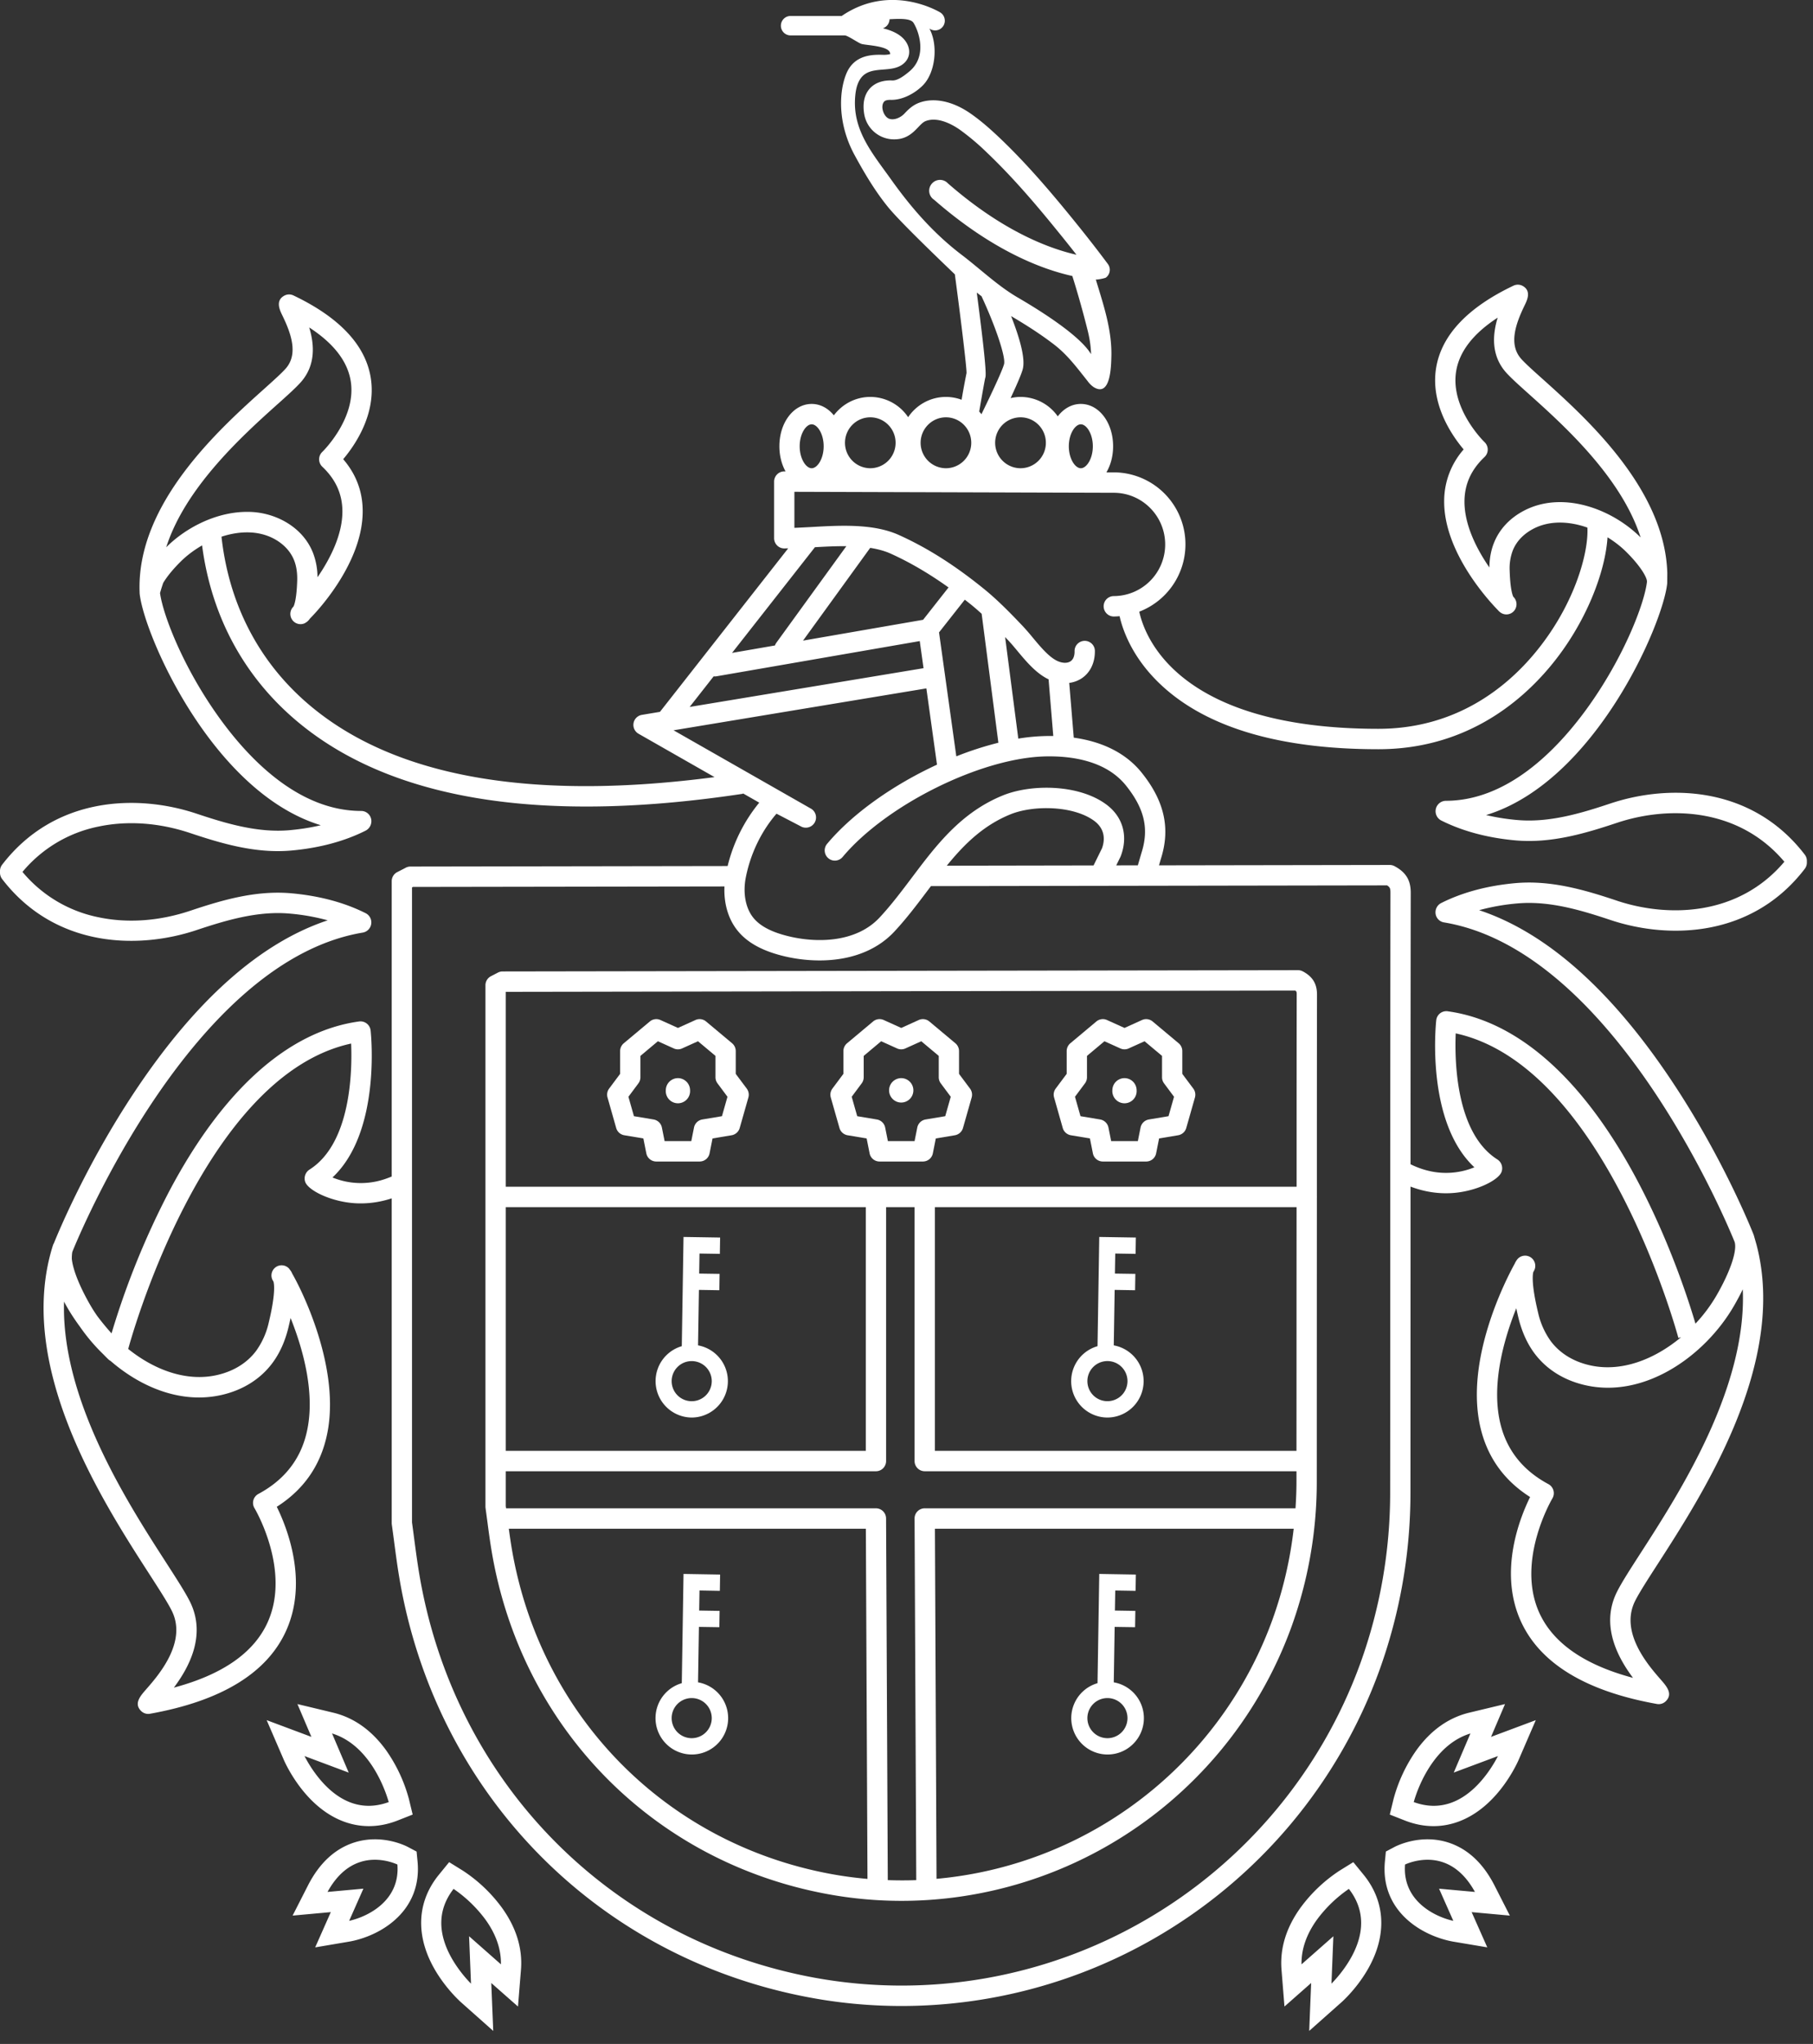
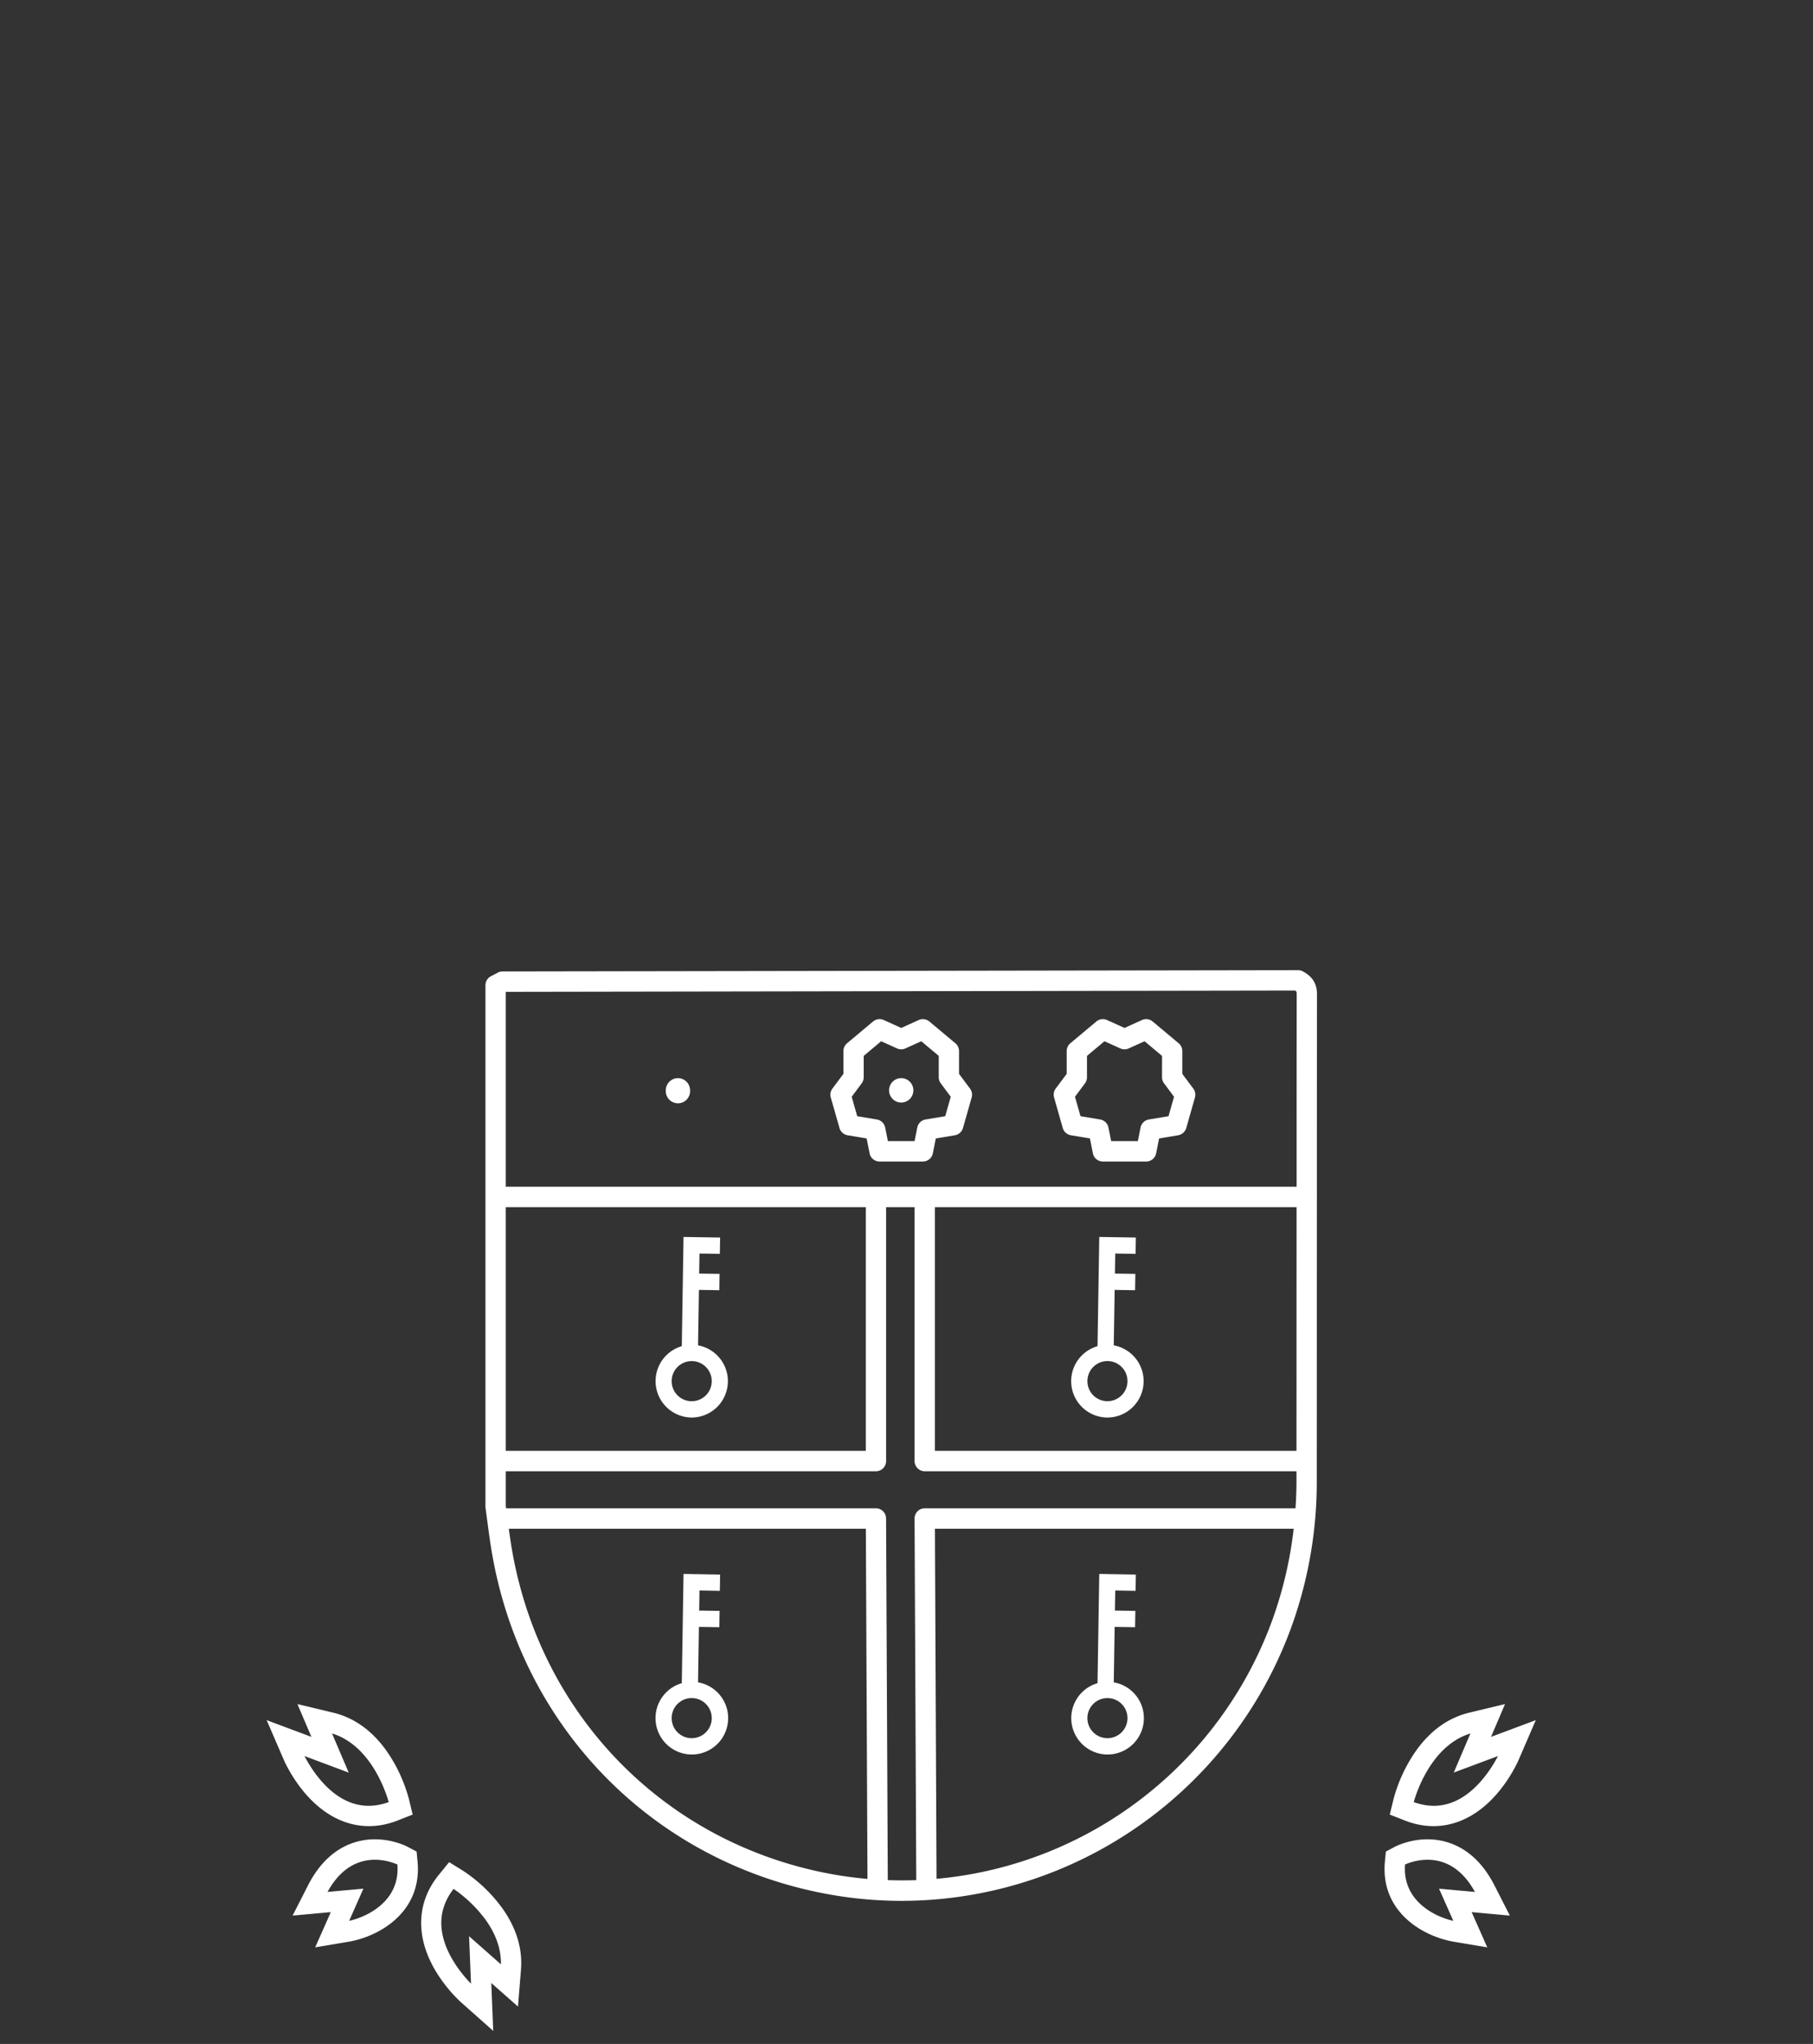
<svg xmlns="http://www.w3.org/2000/svg" width="71" height="80">
  <rect width="100%" height="100%" fill="#333333" stroke="none" />
  <g fill="#FFF" fill-rule="evenodd">
-     <path d="M28.273 43.688l-.77.129a.399.399 0 00-.325.316l-.106.531h-1.045l-.106-.531a.4.4 0 00-.325-.316l-.77-.129-.216-.76.39-.524a.399.399 0 00.08-.24v-.836l.684-.573.622.281a.394.394 0 00.326 0l.623-.281.684.573v.836a.4.4 0 00.08.24l.39.524-.216.76zm.54-1.656v-.89a.402.402 0 00-.142-.308l-1.019-.852a.395.395 0 00-.417-.058l-.685.31-.686-.31a.396.396 0 00-.417.058l-1.019.852a.401.401 0 00-.143.307v.89l-.43.576a.4.4 0 00-.063.35l.339 1.193a.399.399 0 00.317.284l.747.125.116.583c.038.187.2.32.39.32h1.697c.19 0 .353-.133.39-.32l.116-.583.748-.125a.4.4 0 00.316-.284l.34-1.194a.4.4 0 00-.065-.349l-.43-.575z" />
    <path d="M26.55 42.199a.476.476 0 00-.476.477.476.476 0 10.95 0 .476.476 0 00-.474-.477m10.467 1.489l-.77.129a.399.399 0 00-.325.316l-.106.531h-1.045l-.106-.531a.4.4 0 00-.325-.316l-.77-.129-.216-.76.39-.524a.399.399 0 00.08-.24v-.836l.684-.573.623.281a.394.394 0 00.326 0l.622-.281.684.573v.836a.4.4 0 00.08.24l.39.524-.216.76zm.54-1.656v-.89a.4.4 0 00-.142-.308l-1.019-.852a.395.395 0 00-.417-.058l-.685.31-.686-.31a.396.396 0 00-.418.058l-1.018.852a.4.4 0 00-.143.307v.89l-.43.576a.4.4 0 00-.064.35l.34 1.193a.4.4 0 00.316.284l.748.125.116.583c.037.187.2.32.39.32h1.697c.19 0 .353-.133.39-.32l.116-.583.748-.125a.4.4 0 00.316-.284l.34-1.194a.4.4 0 00-.065-.349l-.43-.575z" />
    <path d="M35.293 42.199a.476.476 0 00-.475.477c0 .264.213.478.475.478a.476.476 0 00.476-.478.476.476 0 00-.476-.477m10.468 1.489l-.77.129a.4.4 0 00-.325.316l-.106.531h-1.045l-.106-.531a.4.4 0 00-.324-.316l-.771-.129-.216-.76.39-.524a.399.399 0 00.08-.24v-.836l.684-.573.623.281a.394.394 0 00.326 0l.622-.281.684.573v.836a.4.4 0 00.08.24l.39.524-.216.76zm.54-1.656v-.89a.4.4 0 00-.142-.308l-1.019-.852a.395.395 0 00-.417-.058l-.686.31-.685-.31a.396.396 0 00-.418.058l-1.018.852a.4.4 0 00-.143.307v.89l-.43.576a.4.4 0 00-.063.35l.339 1.193a.4.4 0 00.317.284l.747.125.116.583c.037.187.2.32.39.32h1.697c.19 0 .353-.133.39-.32l.116-.583.747-.125a.4.4 0 00.317-.284l.34-1.194a.4.4 0 00-.065-.349l-.43-.575z" />
-     <path d="M44.038 42.199a.476.476 0 00-.476.477.476.476 0 10.95 0 .476.476 0 00-.474-.477" />
    <path d="M50.777 46.449H19.806v-7.628l30.92-.05c.055.039.055.069.055.157-.004 2.507-.004 5.014-.004 7.521zm-.003 4.227c0 2.036 0 4.073-.002 6.11h-14.16v-9.538h14.164l-.002 3.428zm-.002 7.309c0 .352-.015.703-.038 1.051h-14.52a.397.397 0 00-.398.402l.066 14.151c-.372.014-.744.013-1.115 0L34.7 59.434a.398.398 0 00-.397-.398H19.818l-.012-.09v-1.361h14.498c.22 0 .397-.18.397-.4v-9.937h1.115v9.937c0 .22.178.4.398.4h14.558v.4zm-.946 5.424a15.488 15.488 0 01-6.827 8.13 15.445 15.445 0 01-6.323 1.999l-.063-13.703h14.05a15.805 15.805 0 01-.837 3.574zm-17.264 9.943c-6.52-1.194-11.44-6.222-12.532-12.81a24.922 24.922 0 01-.104-.707h13.982l.064 13.706a15.01 15.01 0 01-1.41-.189zM19.806 56.786h14.1v-9.538h-14.1v9.538zm31.212-18.767a.396.396 0 00-.186-.046l-31.151.05a.397.397 0 00-.186.047l-.177.092-.09.046a.4.4 0 00-.217.355v20.41c0 .018.002.037.004.055l.07.517c.048.37.099.752.162 1.129 1.147 6.924 6.318 12.209 13.173 13.464.955.175 1.92.262 2.883.262 2.816 0 5.613-.74 8.091-2.168a16.289 16.289 0 007.179-8.55 16.7 16.7 0 00.994-5.697l.002-7.31.002-3.809.002-.018-.002-.018c0-2.633 0-5.267.005-7.9 0-.426-.172-.707-.558-.911z" />
-     <path d="M63.313 35.25c-1.245-.415-2.577-.81-3.976-.683-1.094.1-2.07.362-2.901.78a.407.407 0 00-.22.363c0 .195.14.362.333.393 6.727 1.118 11.18 12.005 11.383 12.51.103.349-.178 1.174-.72 2.108a6.05 6.05 0 01-.815 1.087c-.254-.86-.984-3.15-2.244-5.541-2.104-3.995-4.683-6.305-7.459-6.685a.395.395 0 00-.448.352c-.02.174-.407 3.98 1.493 5.755a2.93 2.93 0 01-1.682.162 3.299 3.299 0 01-.818-.282c.001-3.542.002-7.085.008-10.628 0-.491-.19-.802-.637-1.04a.396.396 0 00-.186-.046l-9.036.015.07-.243c.384-1.19.149-2.263-.74-3.374-.6-.753-1.511-1.22-2.668-1.381l-.177-2.143a1.16 1.16 0 00.474-.17c.337-.217.53-.602.53-1.058a.398.398 0 10-.795 0c0 .127-.028.298-.163.385-.125.08-.317.074-.512-.016-.328-.152-.662-.554-.957-.907a9.65 9.65 0 00-.373-.432c-.455-.481-.991-1.032-1.523-1.464-1.145-.932-2.244-1.629-3.359-2.13-.994-.446-2.276-.374-3.408-.31-.234.012-.46.025-.677.033v-1.41l12.508.038c1.11 0 2.012.907 2.012 2.021a2.019 2.019 0 01-2.012 2.022.398.398 0 00-.397.399c0 .22.178.4.397.4.077 0 .152-.006.227-.012.116.513.454 1.504 1.42 2.49 1.766 1.803 4.697 2.717 8.713 2.717 3.337 0 5.508-1.768 6.741-3.252 1.39-1.67 2.149-3.684 2.234-5.043.267.164.513.354.722.56.545.537.824.995.823 1.176-.088.822-.89 2.95-2.35 4.966-1.195 1.647-3.125 3.612-5.535 3.612a.408.408 0 00-.177.768c.83.417 1.806.68 2.9.78 1.4.127 2.732-.268 3.977-.683 2.017-.674 4.767-.61 6.566 1.52-1.8 2.131-4.55 2.195-6.566 1.522zm.935 25.54c-.414.642-.742 1.15-.924 1.514-.654 1.305.027 2.569.627 3.368-1.901-.506-3.134-1.362-3.672-2.552-.92-2.037.5-4.446.514-4.47a.403.403 0 00-.153-.56c-.953-.509-1.574-1.258-1.846-2.226-.437-1.56.084-3.406.586-4.659.023.112.05.23.08.357.132.547.344 1.02.63 1.405.46.617 1.135 1.047 1.954 1.241 2.342.559 4.718-1.129 5.854-3.084.119-.205.24-.428.352-.659.164 3.867-2.482 7.969-4.002 10.325zm-9.804-11.383c0 2.998 0 5.996-.003 8.994a19.674 19.674 0 01-1.17 6.708 19.162 19.162 0 01-8.445 10.058 19.035 19.035 0 01-12.912 2.244c-8.066-1.478-14.151-7.698-15.502-15.847-.075-.45-.135-.912-.195-1.36a70.08 70.08 0 00-.082-.615V34.734l.037-.019 12.199-.019c-.029.662.146 1.273.51 1.725.356.443.9.758 1.664.964a6.028 6.028 0 001.55.207c1.059 0 2.155-.3 2.93-1.13.487-.523.912-1.089 1.324-1.636l.108-.143 17.863-.029c.114.071.132.126.132.286-.007 4.822-.007 9.645-.008 14.467zM15.887 33.964c-.074.04-.148.077-.222.115l-.109.056a.4.4 0 00-.216.355v11.559c-.21.088-.423.158-.637.2a2.93 2.93 0 01-1.683-.162c1.9-1.776 1.513-5.582 1.494-5.755a.4.4 0 00-.448-.352c-2.776.379-5.355 2.69-7.459 6.684a31.623 31.623 0 00-2.239 5.525 9.887 9.887 0 01-.553-.671 5.527 5.527 0 01-.267-.415c-.431-.743-.697-1.416-.736-1.836 0-.092.004-.183.021-.27.266-.659 4.703-11.388 11.378-12.496a.404.404 0 00.113-.756c-.83-.418-1.807-.68-2.901-.78-1.4-.128-2.732.267-3.975.683-1.213.405-2.452.493-3.585.255A5.207 5.207 0 01.88 34.127a5.207 5.207 0 012.983-1.776c1.133-.238 2.372-.15 3.585.255 1.243.415 2.575.81 3.975.683 1.094-.1 2.07-.362 2.901-.78a.418.418 0 00.22-.369.4.4 0 00-.398-.399c-2.41 0-4.339-1.964-5.533-3.612-1.432-1.975-2.23-4.06-2.346-4.916.027-.1.07-.24.123-.395.132-.224.364-.52.695-.847.237-.233.52-.446.829-.623.383 2.919 1.778 5.387 4.057 7.156 3.688 2.865 9.453 3.725 17.134 2.563l-.028-.025.656.374a6.253 6.253 0 00-1.238 2.481l-12.422.02a.398.398 0 00-.186.047zM8.716 54.59c.819-.195 1.494-.625 1.953-1.242.287-.385.499-.858.63-1.406.03-.126.057-.244.081-.356.501 1.251 1.023 3.097.585 4.658-.27.969-.892 1.718-1.845 2.228a.399.399 0 00-.153.559c.015.024 1.436 2.422.515 4.465-.537 1.193-1.77 2.05-3.673 2.558.6-.8 1.28-2.064.627-3.37-.182-.364-.51-.871-.924-1.514-1.507-2.335-4.12-6.386-4.004-10.224.187.357.41.694.632.995.26.375.563.735.903 1.063.113.117.188.189.205.205a.391.391 0 00.08.057c1.218 1.056 2.81 1.7 4.388 1.324zm2.16-38.775c.395-.354.706-.634.898-.849.606-.676.532-1.506.334-2.15.956.62 1.502 1.324 1.627 2.1.234 1.458-1.1 2.76-1.114 2.772a.401.401 0 00.001.58c.524.496.78 1.062.787 1.73.007.935-.487 1.886-.975 2.596a2.69 2.69 0 00-.175-.951c-.204-.522-.595-.953-1.13-1.246a3.005 3.005 0 00-1.46-.362c-1.158 0-2.345.581-3.14 1.366l-.019.017c.757-2.365 3.027-4.402 4.365-5.603zm32.282 17.383l-.332.675-5.748.01c.686-.844 1.434-1.58 2.496-2.011.895-.363 2.462-.346 3.28.259.35.26.457.637.304 1.067zm-3.796-8.263l.138.145c.106.113.22.25.34.394.347.416.738.885 1.224 1.115l.184 2.219a7.517 7.517 0 00-1.37.102l-.516-3.975zm-12.984 3.649l9.9-1.64.416 2.985c-1.695.783-3.297 1.898-4.304 3.1a.4.4 0 00.048.562c.168.143.418.12.56-.048 1.71-2.04 5.42-3.88 7.939-3.937 1.006-.023 2.372.157 3.162 1.145.724.907.905 1.693.6 2.64l-.14.479-.845.001.167-.339.015-.037c.29-.778.076-1.528-.571-2.007-1.077-.798-2.94-.806-4.048-.356-1.648.668-2.62 1.961-3.562 3.212-.4.53-.812 1.079-1.27 1.57-.932.999-2.52 1.015-3.695.698-.595-.16-1.005-.387-1.251-.694-.304-.378-.413-.97-.29-1.585.186-.93.608-1.8 1.2-2.485l.985.513a.4.4 0 00.379-.702l-5.395-3.075zm1.57-2.112c.016.001.032.004.048.004a.431.431 0 00.067-.006l7.956-1.378.148 1.061-9.159 1.517.94-1.198zm9.835-3c.09.07.18.14.272.215.128.104.258.218.388.336l.655 5.048a12.86 12.86 0 00-1.647.533l-.677-4.852 1.009-1.28zm-1.633.787l-4.702.815 2.63-3.63c.286.045.555.115.793.221.755.34 1.507.78 2.275 1.328l-.996 1.266zm-4.236-2.841c.4-.023.82-.044 1.23-.04l-2.746 3.787a.386.386 0 00-.05.099l-1.68.291 3.246-4.137zm-.128-4.81c.222 0 .47.368.47.86 0 .491-.248.859-.47.859-.221 0-.469-.368-.469-.86 0-.491.248-.859.47-.859zm2.296-.274c.547 0 .991.447.991.997a.994.994 0 01-.99.996.995.995 0 01-.992-.996c0-.55.445-.997.991-.997zm2.963 0c.547 0 .991.447.991.997a.994.994 0 01-.991.996.995.995 0 01-.992-.996c0-.55.445-.997.992-.997zm.619-6.357c-1.097-.834-1.974-1.838-2.77-2.955-.724-1.017-1.528-1.933-1.401-3.273.021-.227.068-.459.192-.65.336-.52 1.032-.272 1.52-.496.376-.172.506-.548.31-.907-.186-.34-.584-.502-.94-.589a.377.377 0 00.26-.354c.422-.023.828-.036.94.142.207.329.553 1.31-.167 1.905-.188.156-.46.371-.689.348-.36-.011-.666.101-.861.322-.21.24-.283.573-.215.99a1.184 1.184 0 001.246.992c.438-.019.687-.281.871-.474.109-.114.194-.204.301-.243.499-.185 1.097.18 1.33.344a9.42 9.42 0 011.05.885c1.051.999 1.998 2.123 2.784 3.092.266.326.507.628.731.915-1.066-.242-2.884-.916-5.037-2.797a.422.422 0 00-.306-.133.427.427 0 00-.425.428.42.42 0 00.192.349c2.292 2 4.233 2.724 5.414 2.985.106.333.355 1.146.604 2.146.09.363.123.663.13.912l-.018-.026c-.458-.73-1.992-1.69-2.865-2.197-.777-.454-1.465-1.117-2.181-1.661zm.588 1.474c.061.049.123.096.186.144.56 1.204.955 2.392.882 2.659-.058.214-.37.905-.885 1.958a1.907 1.907 0 00-.088-.104c.187-1.085.228-1.283.235-1.31.028-.082.078-.233-.33-3.347zm1.715 4.883c.547 0 .991.447.991.997a.994.994 0 01-.99.996.995.995 0 010-1.993zm2.36.274c.222 0 .47.368.47.86 0 .491-.248.859-.47.859-.221 0-.47-.368-.47-.86 0-.491.249-.859.47-.859zm17.304 3.407c-.535.293-.926.724-1.13 1.246-.112.284-.17.603-.175.95-.489-.71-.982-1.66-.975-2.595.006-.668.263-1.234.787-1.73a.401.401 0 000-.58c-.013-.013-1.346-1.303-1.114-2.768.124-.777.67-1.483 1.628-2.105-.198.645-.273 1.475.333 2.152.192.214.504.493.9.848 1.338 1.2 3.608 3.238 4.364 5.603l-.018-.018c-1.142-1.126-3.089-1.832-4.6-1.003zm3.43 11.435c-1.164.389-2.405.758-3.652.645a8.579 8.579 0 01-1.212-.193c4.259-1.296 6.937-7.485 7.094-9.075l.003-.401c-.098-3.297-3.19-6.072-4.88-7.589-.363-.324-.675-.605-.838-.787-.508-.566-.219-1.377.13-2.096.096-.197.275-.563-.07-.76a.397.397 0 00-.367-.012c-1.806.86-2.825 1.947-3.03 3.23-.224 1.417.624 2.638 1.08 3.179a3.062 3.062 0 00-.763 2.02c-.015 2.012 1.772 3.93 2.108 4.273.026.03.052.054.078.075a.395.395 0 00.547-.044.403.403 0 00-.026-.558c-.021-.041-.12-.271-.142-1.02a1.97 1.97 0 01.119-.783c.171-.437.514-.697.772-.838.647-.355 1.43-.321 2.153-.066.053 1-.518 3.061-2.056 4.91-1.124 1.353-3.1 2.966-6.13 2.966-7.841 0-9.152-3.6-9.363-4.585a2.822 2.822 0 001.808-2.633 2.816 2.816 0 00-2.805-2.82h-.29c.164-.28.262-.632.262-1.02 0-.93-.555-1.658-1.264-1.658-.357 0-.675.185-.903.487a1.781 1.781 0 00-1.457-.761c-.134 0-.264.017-.39.046.267-.572.426-.95.474-1.128.099-.364-.055-1.063-.455-2.082.584.344 1.16.709 1.697 1.124.52.402.89.907 1.299 1.419a.998.998 0 00.231.232c.682.433.69-.852.7-1.196.026-1.042-.311-2.025-.609-3.01.095.007.366-.054.395-.076a.381.381 0 00.077-.532c-.402-.54-.838-1.1-1.374-1.759-.803-.987-1.77-2.135-2.85-3.163-.295-.28-.69-.643-1.137-.956-.699-.492-1.437-.65-2.022-.436-.274.1-.45.285-.591.434-.139.146-.4.27-.6.191-.206-.08-.349-.487-.187-.668.05-.057.167-.07.264-.067.496.01.993-.3 1.262-.579.485-.501.594-1.567.246-2.211l.024.014a.379.379 0 00.57-.406.375.375 0 00-.165-.237c-.019-.012-1.932-1.184-3.864.135h-2.003a.38.38 0 00-.378.381c0 .21.17.38.378.38h2.122c.116 0 .527.294.657.333.188.057 1.08.074 1.12.365a.397.397 0 01.004.034 1.035 1.035 0 01-.297.027c-.39-.007-1.123-.014-1.431.762-.271.68-.346 1.914.332 3.161.384.706.804 1.415 1.316 2.043.509.625 2.307 2.332 2.614 2.63 0 .01 0 .02.002.03.23 1.72.462 3.633.453 3.832a30.28 30.28 0 00-.193 1.044 1.759 1.759 0 00-.613-.111c-.616 0-1.16.315-1.481.793a1.784 1.784 0 00-1.482-.793c-.583 0-1.1.284-1.427.72-.225-.277-.528-.446-.869-.446-.708 0-1.264.728-1.264 1.657 0 .372.09.71.241.983h-.049a.401.401 0 00-.399.4v2.216c0 .22.179.4.398.4.05 0 .104-.004.154-.004l-5.022 6.4-.706.118a.398.398 0 00-.131.74l2.975 1.697c-6.954.91-12.175.057-15.526-2.546-2.169-1.684-3.473-4.055-3.783-6.864.701-.23 1.45-.251 2.074.09.258.142.6.402.772.839.087.223.127.486.119.783-.023.749-.121.979-.147 1.024a.4.4 0 00.276.687c.06 0 .12-.013.178-.042.009-.005.032-.023.072-.047a.62.62 0 00.12-.13c.5-.503 1.784-2.011 2.025-3.66.145-.987-.098-1.852-.723-2.578.457-.541 1.305-1.762 1.08-3.18-.204-1.282-1.223-2.369-3.03-3.23a.395.395 0 00-.365.014c-.346.196-.168.562-.072.76.35.718.638 1.529.13 2.095-.162.182-.475.463-.837.788-1.754 1.573-5.02 4.503-4.878 7.974v.03c.158 1.59 2.836 7.779 7.095 9.076-.379.09-.782.153-1.212.193-1.246.113-2.488-.257-3.653-.646-2.34-.781-5.57-.665-7.616 2a.402.402 0 00-.082.245v.068c0 .088.03.174.082.244 2.046 2.666 5.276 2.781 7.616 2 1.164-.388 2.406-.758 3.653-.645a8.27 8.27 0 011.482.263c-2.633.874-5.168 3.12-7.55 6.695-1.877 2.818-2.98 5.468-3.173 5.945a.38.38 0 00-.038.083c-1.488 4.706 1.934 10.01 3.773 12.86.401.622.718 1.113.881 1.439.615 1.228-.52 2.526-1.005 3.08-.228.26-.486.555-.197.843a.397.397 0 00.35.11c2.791-.5 4.585-1.593 5.332-3.251.87-1.934.039-4.027-.367-4.85 1.141-.723 1.82-1.775 2.023-3.134.362-2.439-.98-5.23-1.42-5.996a.514.514 0 00-.09-.148.357.357 0 00-.038-.052.397.397 0 00-.62.49l.015.026c.019.06.102.412-.182 1.593a3.042 3.042 0 01-.494 1.115c-.347.465-.865.791-1.5.942-1.223.292-2.497-.198-3.514-1.015.004-.01.009-.02.012-.032.029-.11 2.877-10.652 8.72-11.92.045 1.08-.005 3.909-1.634 4.935a.413.413 0 00-.163.483c.124.34 1.04.787 1.991.834.418.02.89-.027 1.395-.193v12.712c0 .018.002.037.004.055.03.212.058.425.086.637.06.454.121.923.198 1.386 1.407 8.486 7.743 14.963 16.144 16.501 1.17.215 2.353.32 3.533.32 3.452 0 6.878-.906 9.916-2.656a19.958 19.958 0 008.797-10.478 20.473 20.473 0 001.218-6.981l.003-8.993v-2.963c.574.218 1.11.28 1.575.256.952-.047 1.868-.495 1.99-.835a.412.412 0 00-.162-.482c-1.629-1.027-1.679-3.855-1.634-4.936 5.843 1.269 8.692 11.811 8.72 11.92l.105-.027c-1.032.861-2.346 1.391-3.606 1.09-.635-.15-1.154-.477-1.5-.942a3.045 3.045 0 01-.494-1.115c-.282-1.17-.203-1.527-.186-1.585l.022-.039a.4.4 0 00-.126-.537.396.396 0 00-.54.101c-.021.032-.052.075-.082.143-.374.676-1.992 3.837-1.326 6.495.282 1.123.929 2.01 1.926 2.643-.406.824-1.238 2.916-.368 4.85.748 1.658 2.542 2.751 5.334 3.25a.393.393 0 00.35-.11c.288-.287.03-.582-.198-.843-.485-.554-1.62-1.851-1.006-3.079.164-.326.48-.817.882-1.44 1.792-2.776 5.085-7.885 3.874-12.499l-.11-.385c-.047-.12-1.173-2.972-3.203-6.018-2.382-3.575-4.916-5.82-7.55-6.695a8.296 8.296 0 011.483-.263c1.247-.114 2.488.256 3.653.645 2.34.781 5.57.666 7.615-2a.4.4 0 00.083-.244v-.069a.4.4 0 00-.083-.244c-2.046-2.666-5.275-2.781-7.615-2zM52.627 77.065a5.074 5.074 0 01-.485.576l.075-1.855-1.247 1.099c-.011-.59.193-1.18.607-1.753a5.208 5.208 0 011.247-1.2c.885 1.136.385 2.328-.197 3.133m.772-3.689l-.401-.491-.538.333a5.902 5.902 0 00-1.526 1.445c-.563.779-.815 1.597-.748 2.431l.116 1.442 1.045-.921-.076 1.875 1.278-1.134c.087-.08.4-.375.722-.822 1.05-1.455 1.097-2.97.128-4.158" />
    <path d="M58.662 68.733c-.077.15-.21.386-.394.641-.582.806-1.555 1.653-2.903 1.16.06-.22.279-.913.749-1.564.414-.573.908-.95 1.47-1.121l-.653 1.53 1.731-.646zm.277-2.035l-1.4.336c-.81.195-1.506.689-2.068 1.467a6.034 6.034 0 00-.895 1.905l-.15.617.59.232c.377.148.753.22 1.122.22 1.028 0 2-.561 2.773-1.631.32-.443.504-.833.556-.95l.677-1.567-1.753.655.548-1.284zm-2.583 7.226l.558 1.259c-.773-.174-2-.812-1.89-2.205.153-.07.776-.315 1.45-.1.516.164.949.559 1.287 1.173l-1.405-.127zm2.174-.12c-.447-.878-1.057-1.445-1.816-1.688-1.064-.34-1.99.117-2.094.17l-.347.184-.038.391c-.087.917.229 1.716.914 2.31.7.608 1.53.786 1.767.826l1.328.223-.612-1.379 1.496.136-.598-1.173zm-40.16 1.982l.075 1.855a5.07 5.07 0 01-.485-.576c-.582-.805-1.082-1.997-.197-3.133a5.2 5.2 0 011.247 1.2c.414.573.618 1.163.607 1.753l-1.247-1.1zm-.242-2.567l-.539-.334-.4.491c-.97 1.187-.924 2.703.128 4.158.332.46.66.766.727.827l1.272 1.13-.077-1.876 1.046.922.117-1.444c.066-.833-.186-1.65-.75-2.43a5.89 5.89 0 00-1.524-1.444zm-4.472-3.839l-.653-1.532c.562.172 1.056.55 1.47 1.122.469.649.69 1.354.75 1.564-1.35.493-2.323-.354-2.904-1.16a5.107 5.107 0 01-.394-.641l1.73.647zm.793 2.095c.37 0 .746-.072 1.122-.22l.59-.232-.15-.619a6.017 6.017 0 00-.894-1.903c-.563-.778-1.259-1.272-2.069-1.467l-1.4-.336.547 1.284-1.752-.655.68 1.574c.049.11.233.5.553.943.773 1.07 1.745 1.631 2.773 1.631zm-.776 3.708l.558-1.26-1.405.128c.338-.614.77-1.008 1.287-1.173.676-.216 1.3.032 1.45.1.11 1.393-1.117 2.031-1.89 2.205zm2.64-2.713l-.348-.184c-.102-.053-1.027-.51-2.093-.17-.757.243-1.368.81-1.815 1.688l-.598 1.173 1.496-.136-.612 1.38 1.328-.225c.238-.039 1.067-.217 1.767-.825.685-.594 1.001-1.393.914-2.31l-.038-.391zm10.775-17.626a.784.784 0 010-1.57.784.784 0 010 1.57m.248-2.186l.035-2.171.8.013.01-.64-.8-.012.013-.784.797.013.01-.639-1.433-.023-.068 4.275a1.425 1.425 0 00.388 2.793 1.424 1.424 0 00.248-2.825m16.033.615a.784.784 0 010 1.57.784.784 0 010-1.57m0 2.21a1.424 1.424 0 00.248-2.825l.035-2.171.8.013.01-.64-.8-.012.013-.784.797.013.01-.639-1.433-.023-.068 4.275a1.424 1.424 0 00.388 2.793m-16.281 12.55a.784.784 0 010-1.57.784.784 0 010 1.57m.248-2.186l.035-2.17.8.012.01-.638-.8-.013.013-.785.797.014.01-.639-1.433-.024-.068 4.276a1.424 1.424 0 00.388 2.792 1.423 1.423 0 00.248-2.825m16.033.616a.784.784 0 010 1.57.784.784 0 010-1.57m0 2.209a1.423 1.423 0 00.248-2.825l.035-2.17.8.012.01-.638-.8-.013.013-.784.797.013.01-.639-1.433-.024-.068 4.276a1.424 1.424 0 00.388 2.792" />
  </g>
</svg>